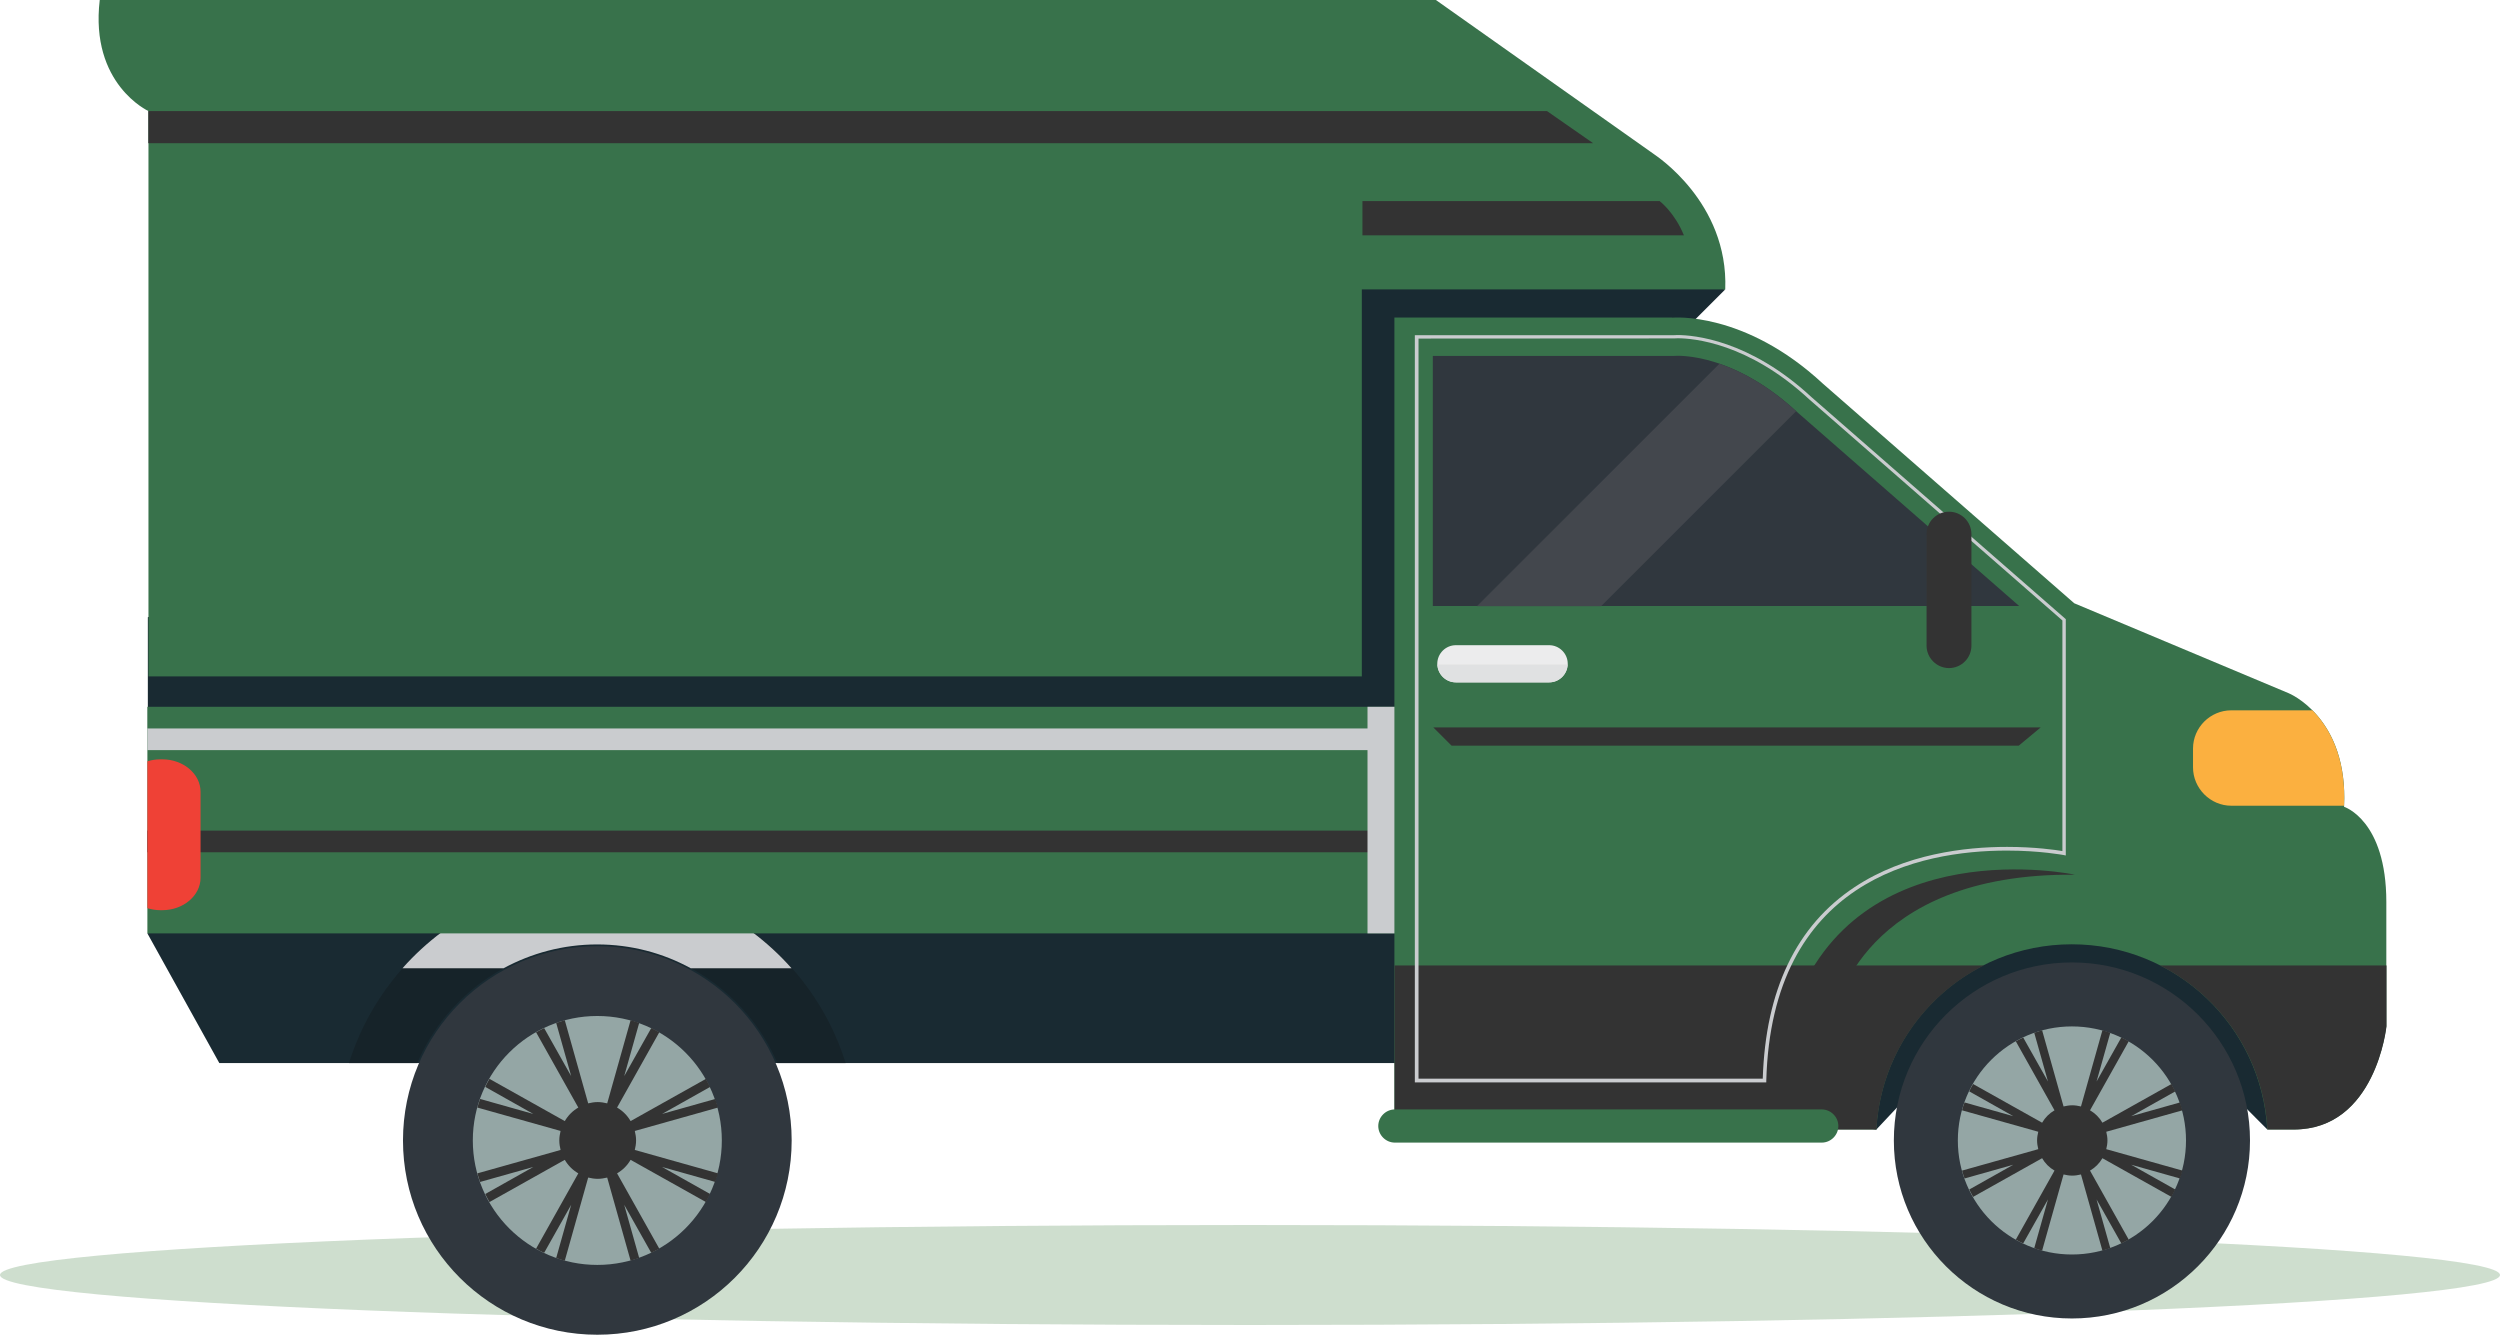
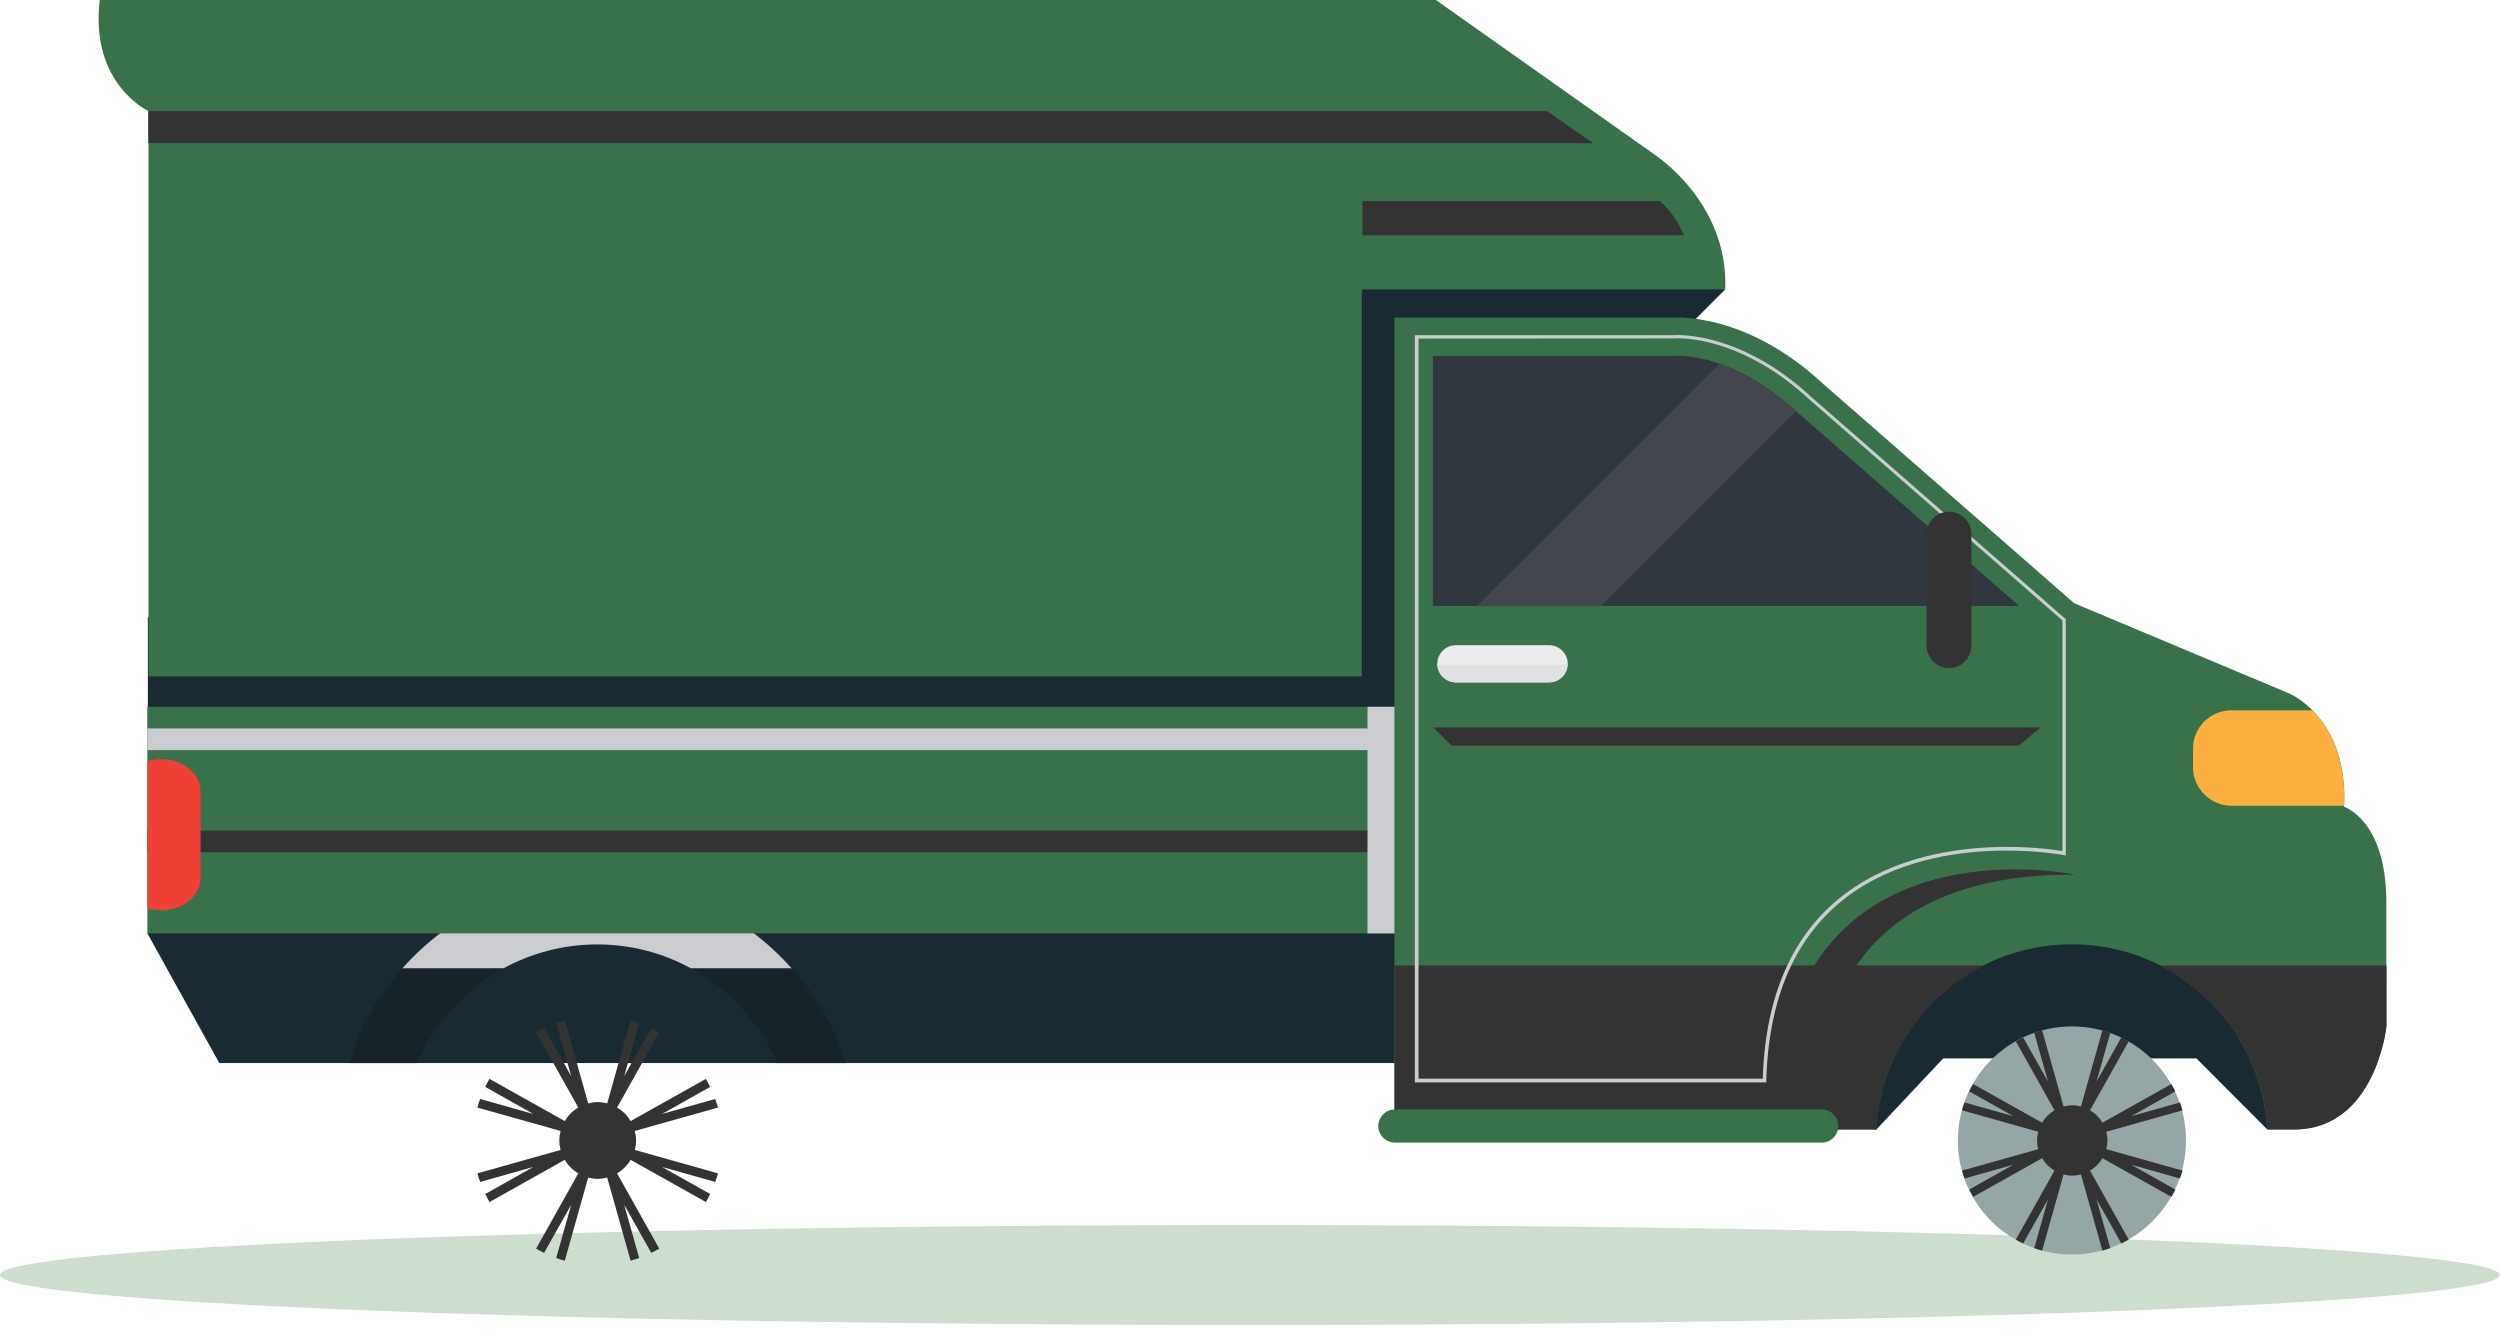
<svg xmlns="http://www.w3.org/2000/svg" width="300" height="161" viewBox="0 0 300 161" fill="none">
  <path d="M150 159C67.157 159 0 156.314 0 153C0 149.686 67.157 147 150 147C232.843 147 300 149.686 300 153C300 156.314 232.843 159 150 159Z" fill="#CEDECE" />
  <path d="M207.03 34.73L201.111 40.647H170.15V87.396H17.741V74.068L172.418 27.78L207.03 34.73Z" fill="#192A32" />
  <path d="M272.087 135.546L263.568 127.011H233.178L225.157 135.546L170.703 127.564H26.316L17.686 112.006L33.378 106.9H271.497L272.087 135.546Z" fill="#192A32" />
  <path d="M93.291 127.564C89.676 119.195 81.36 113.333 71.679 113.333C61.979 113.333 53.663 119.195 50.067 127.564H41.879C45.844 114.882 57.683 105.664 71.679 105.664C85.675 105.664 97.513 114.882 101.478 127.564H93.291Z" fill="#162329" />
  <path d="M82.89 116.19C79.553 114.365 75.736 113.333 71.66 113.333C67.585 113.333 63.768 114.384 60.43 116.19H48.297C54.013 109.738 62.348 105.664 71.642 105.664C80.936 105.664 89.271 109.738 94.987 116.19H82.89Z" fill="#CACCCF" />
  <path d="M17.686 84.815H169.246V112.006H17.686V84.815Z" fill="#38724B" />
  <path d="M17.686 99.673H169.246V102.273H17.686V99.673Z" fill="#333333" />
-   <path d="M164.101 84.815H169.246V112.006H164.101V84.815Z" fill="#CACCCF" />
+   <path d="M164.101 84.815H169.246V112.006H164.101Z" fill="#CACCCF" />
  <path d="M17.686 87.415H169.246V90.014H17.686V87.415Z" fill="#CACCCF" />
-   <path d="M248.631 158.217C236.83 158.217 227.262 148.653 227.262 136.855C227.262 125.057 236.83 115.493 248.631 115.493C260.433 115.493 270 125.057 270 136.855C270 148.653 260.433 158.217 248.631 158.217Z" fill="#30373E" />
  <path d="M248.631 150.54C241.071 150.54 234.941 144.413 234.941 136.855C234.941 129.297 241.071 123.17 248.631 123.17C256.192 123.17 262.321 129.297 262.321 136.855C262.321 144.413 256.192 150.54 248.631 150.54Z" fill="#94A6A5" />
  <path d="M235.444 140.472L244.591 137.9C244.51 137.558 244.45 137.217 244.45 136.855C244.45 136.493 244.51 136.152 244.591 135.81L235.444 133.238C235.524 132.916 235.625 132.615 235.746 132.293L241.595 133.941L236.308 130.967C236.449 130.666 236.59 130.384 236.771 130.083L245.053 134.725C245.415 134.102 245.917 133.6 246.541 133.238L241.897 124.958C242.178 124.798 242.48 124.657 242.781 124.496L245.757 129.781L244.108 123.934C244.41 123.833 244.731 123.733 245.053 123.632L247.626 132.776C247.968 132.695 248.31 132.635 248.671 132.635C249.033 132.635 249.375 132.695 249.717 132.776L252.29 123.632C252.612 123.712 252.913 123.813 253.235 123.934L251.586 129.781L254.561 124.496C254.863 124.637 255.144 124.778 255.446 124.958L250.802 133.238C251.425 133.6 251.928 134.102 252.29 134.725L260.572 130.083C260.733 130.364 260.874 130.666 261.034 130.967L255.747 133.941L261.597 132.293C261.698 132.595 261.798 132.916 261.899 133.238L252.752 135.81C252.833 136.152 252.893 136.493 252.893 136.855C252.893 137.217 252.833 137.558 252.752 137.9L261.899 140.472C261.818 140.794 261.718 141.095 261.597 141.417L255.747 139.769L261.034 142.743C260.894 143.045 260.753 143.326 260.572 143.627L252.29 138.985C251.928 139.608 251.425 140.111 250.802 140.472L255.446 148.752C255.165 148.912 254.863 149.053 254.561 149.214L251.586 143.929L253.235 149.777C252.933 149.877 252.612 149.978 252.29 150.078L249.717 140.935C249.375 141.015 249.033 141.075 248.671 141.075C248.31 141.075 247.968 141.015 247.626 140.935L245.053 150.078C244.731 149.998 244.43 149.897 244.108 149.777L245.757 143.929L242.781 149.214C242.48 149.073 242.198 148.933 241.897 148.752L246.541 140.472C245.917 140.111 245.415 139.608 245.053 138.985L236.771 143.627C236.61 143.346 236.469 143.045 236.308 142.743L241.595 139.769L235.746 141.417C235.625 141.115 235.545 140.794 235.444 140.472Z" fill="#333333" />
-   <path d="M71.679 160.168C58.799 160.168 48.358 149.731 48.358 136.855C48.358 123.979 58.799 113.542 71.679 113.542C84.559 113.542 95 123.979 95 136.855C95 149.731 84.559 160.168 71.679 160.168Z" fill="#30373E" />
-   <path d="M71.679 151.79C63.427 151.79 56.738 145.104 56.738 136.855C56.738 128.606 63.427 121.919 71.679 121.919C79.93 121.919 86.619 128.606 86.619 136.855C86.619 145.104 79.93 151.79 71.679 151.79Z" fill="#94A6A5" />
  <path d="M57.287 140.803L67.269 137.995C67.181 137.623 67.116 137.25 67.116 136.855C67.116 136.46 67.181 136.087 67.269 135.714L57.287 132.907C57.375 132.556 57.484 132.227 57.616 131.876L64 133.675L58.23 130.429C58.384 130.1 58.537 129.793 58.735 129.464L67.774 134.53C68.169 133.85 68.717 133.302 69.397 132.907L64.329 123.871C64.636 123.696 64.966 123.542 65.295 123.367L68.542 129.135L66.743 122.753C67.072 122.643 67.423 122.533 67.774 122.424L70.582 132.403C70.955 132.315 71.328 132.249 71.723 132.249C72.118 132.249 72.491 132.315 72.864 132.403L75.672 122.424C76.023 122.512 76.352 122.621 76.703 122.753L74.904 129.135L78.151 123.367C78.48 123.52 78.787 123.674 79.116 123.871L74.048 132.907C74.728 133.302 75.277 133.85 75.672 134.53L84.711 129.464C84.886 129.771 85.04 130.1 85.215 130.429L79.445 133.675L85.83 131.876C85.939 132.205 86.049 132.556 86.159 132.907L76.176 135.714C76.264 136.087 76.33 136.46 76.33 136.855C76.33 137.25 76.264 137.623 76.176 137.995L86.159 140.803C86.071 141.154 85.961 141.483 85.83 141.833L79.445 140.035L85.215 143.281C85.062 143.61 84.908 143.917 84.711 144.246L75.672 139.18C75.277 139.86 74.728 140.408 74.048 140.803L79.116 149.839C78.809 150.014 78.48 150.168 78.151 150.343L74.904 144.575L76.703 150.957C76.374 151.067 76.023 151.176 75.672 151.286L72.864 141.307C72.491 141.395 72.118 141.461 71.723 141.461C71.328 141.461 70.955 141.395 70.582 141.307L67.774 151.286C67.423 151.198 67.094 151.089 66.743 150.957L68.542 144.575L65.295 150.343C64.966 150.189 64.658 150.036 64.329 149.839L69.397 140.803C68.717 140.408 68.169 139.86 67.774 139.18L58.735 144.246C58.559 143.939 58.406 143.61 58.23 143.281L64 140.035L57.616 141.833C57.484 141.504 57.397 141.154 57.287 140.803Z" fill="#333333" />
  <path d="M200.668 38.122C200.668 38.122 209.317 37.274 218.758 46.048L248.908 72.391L274.614 83.175C274.614 83.175 281.824 86.05 281.289 96.816C281.289 96.816 286.36 98.401 286.36 108.245V123.158C286.36 123.158 285.088 135.528 275.241 135.528H272.069C271.387 123.158 261.152 113.315 248.613 113.315C236.055 113.315 225.839 123.14 225.157 135.528H167.328V38.103H200.668V38.122Z" fill="#38724B" />
  <path d="M238.065 115.859C230.763 119.545 225.655 126.919 225.175 135.546H167.347V115.859H238.065Z" fill="#333333" />
  <path d="M275.259 135.546H272.087C271.608 126.919 266.5 119.545 259.198 115.859H286.378V123.158C286.378 123.158 285.106 135.546 275.259 135.546Z" fill="#333333" />
  <path d="M220.252 121.389C220.252 121.389 223.387 104.724 249 104.964C249 104.964 222.907 99.415 215.181 121.149L220.252 121.389Z" fill="#333333" />
  <path d="M263.162 92.078V89.829C263.162 87.304 265.228 85.239 267.754 85.239H277.49C279.408 87.175 281.547 90.696 281.289 96.687H267.754C265.246 96.687 263.162 94.604 263.162 92.078Z" fill="#FBB040" />
  <path d="M17.686 91.359C18.165 91.212 18.681 91.12 19.235 91.12H19.474C22.001 91.12 24.066 92.871 24.066 95.009V105.333C24.066 107.471 22.001 109.222 19.474 109.222H19.235C18.7 109.222 18.184 109.13 17.686 108.983V91.359Z" fill="#EF4136" />
  <path d="M171.938 72.723V42.712H200.779C200.779 42.712 201.185 42.694 201.314 42.694C202.973 42.694 208.911 43.173 215.734 49.514L242.306 72.723H171.938Z" fill="#30373E" />
  <path d="M206.329 43.652C208.874 44.518 212.083 46.196 215.531 49.348L192.13 72.741H177.231L206.329 43.652Z" fill="#43474D" />
  <path d="M169.799 129.887H211.954V129.684C212.599 105.664 230.32 102.07 240.831 102.07C244.814 102.07 247.617 102.604 247.636 102.604L247.894 102.66V74.29L247.82 74.234L217.375 47.652C209.944 40.758 203.195 40.205 201.295 40.205C201.037 40.205 200.889 40.223 200.853 40.223H200.65H169.781V129.887H169.799ZM211.53 129.444H170.223V40.629L200.89 40.61C200.945 40.61 201.074 40.592 201.314 40.592C203.158 40.592 209.778 41.127 217.117 47.929L247.488 74.456V102.125C246.713 101.996 244.187 101.627 240.849 101.627C235.834 101.627 228.587 102.457 222.575 106.439C215.568 111.066 211.861 118.808 211.53 129.444Z" fill="#CACCCF" />
  <path d="M233.879 80.17C235.373 80.17 236.571 78.953 236.571 77.479V64.095C236.571 62.602 235.354 61.404 233.879 61.404C232.385 61.404 231.187 62.621 231.187 64.095V77.479C231.187 78.953 232.404 80.17 233.879 80.17Z" fill="#333333" />
  <path d="M167.384 137.113H218.611C219.699 137.113 220.602 136.21 220.602 135.122C220.602 134.035 219.699 133.131 218.611 133.131H167.384C166.296 133.131 165.392 134.035 165.392 135.122C165.392 136.21 166.296 137.113 167.384 137.113Z" fill="#38724B" />
  <path d="M174.704 81.884H185.898C187.133 81.884 188.129 80.871 188.129 79.654C188.129 78.419 187.115 77.423 185.898 77.423H174.704C173.469 77.423 172.473 78.437 172.473 79.654C172.473 80.889 173.487 81.884 174.704 81.884Z" fill="#ECECED" />
  <path d="M188.11 79.746C188.055 80.926 187.096 81.885 185.898 81.885H174.704C173.506 81.885 172.547 80.926 172.492 79.746H188.11Z" fill="#E0E1E2" />
  <path d="M207.03 34.73H163.419V81.165H17.815V13.328C17.815 13.328 10.771 10.102 11.969 0H172.307L198.566 18.563C198.548 18.582 207.436 24.222 207.03 34.73Z" fill="#38724B" />
  <path d="M191.171 17.181H17.796V13.328H185.639L191.171 17.181Z" fill="#333333" />
  <path d="M199.156 24.13C199.156 24.13 200.945 25.476 202.07 28.241H163.493V24.13H199.156Z" fill="#333333" />
  <path d="M244.888 87.285H171.994L174.188 89.479H242.251L244.888 87.285Z" fill="#333333" />
</svg>